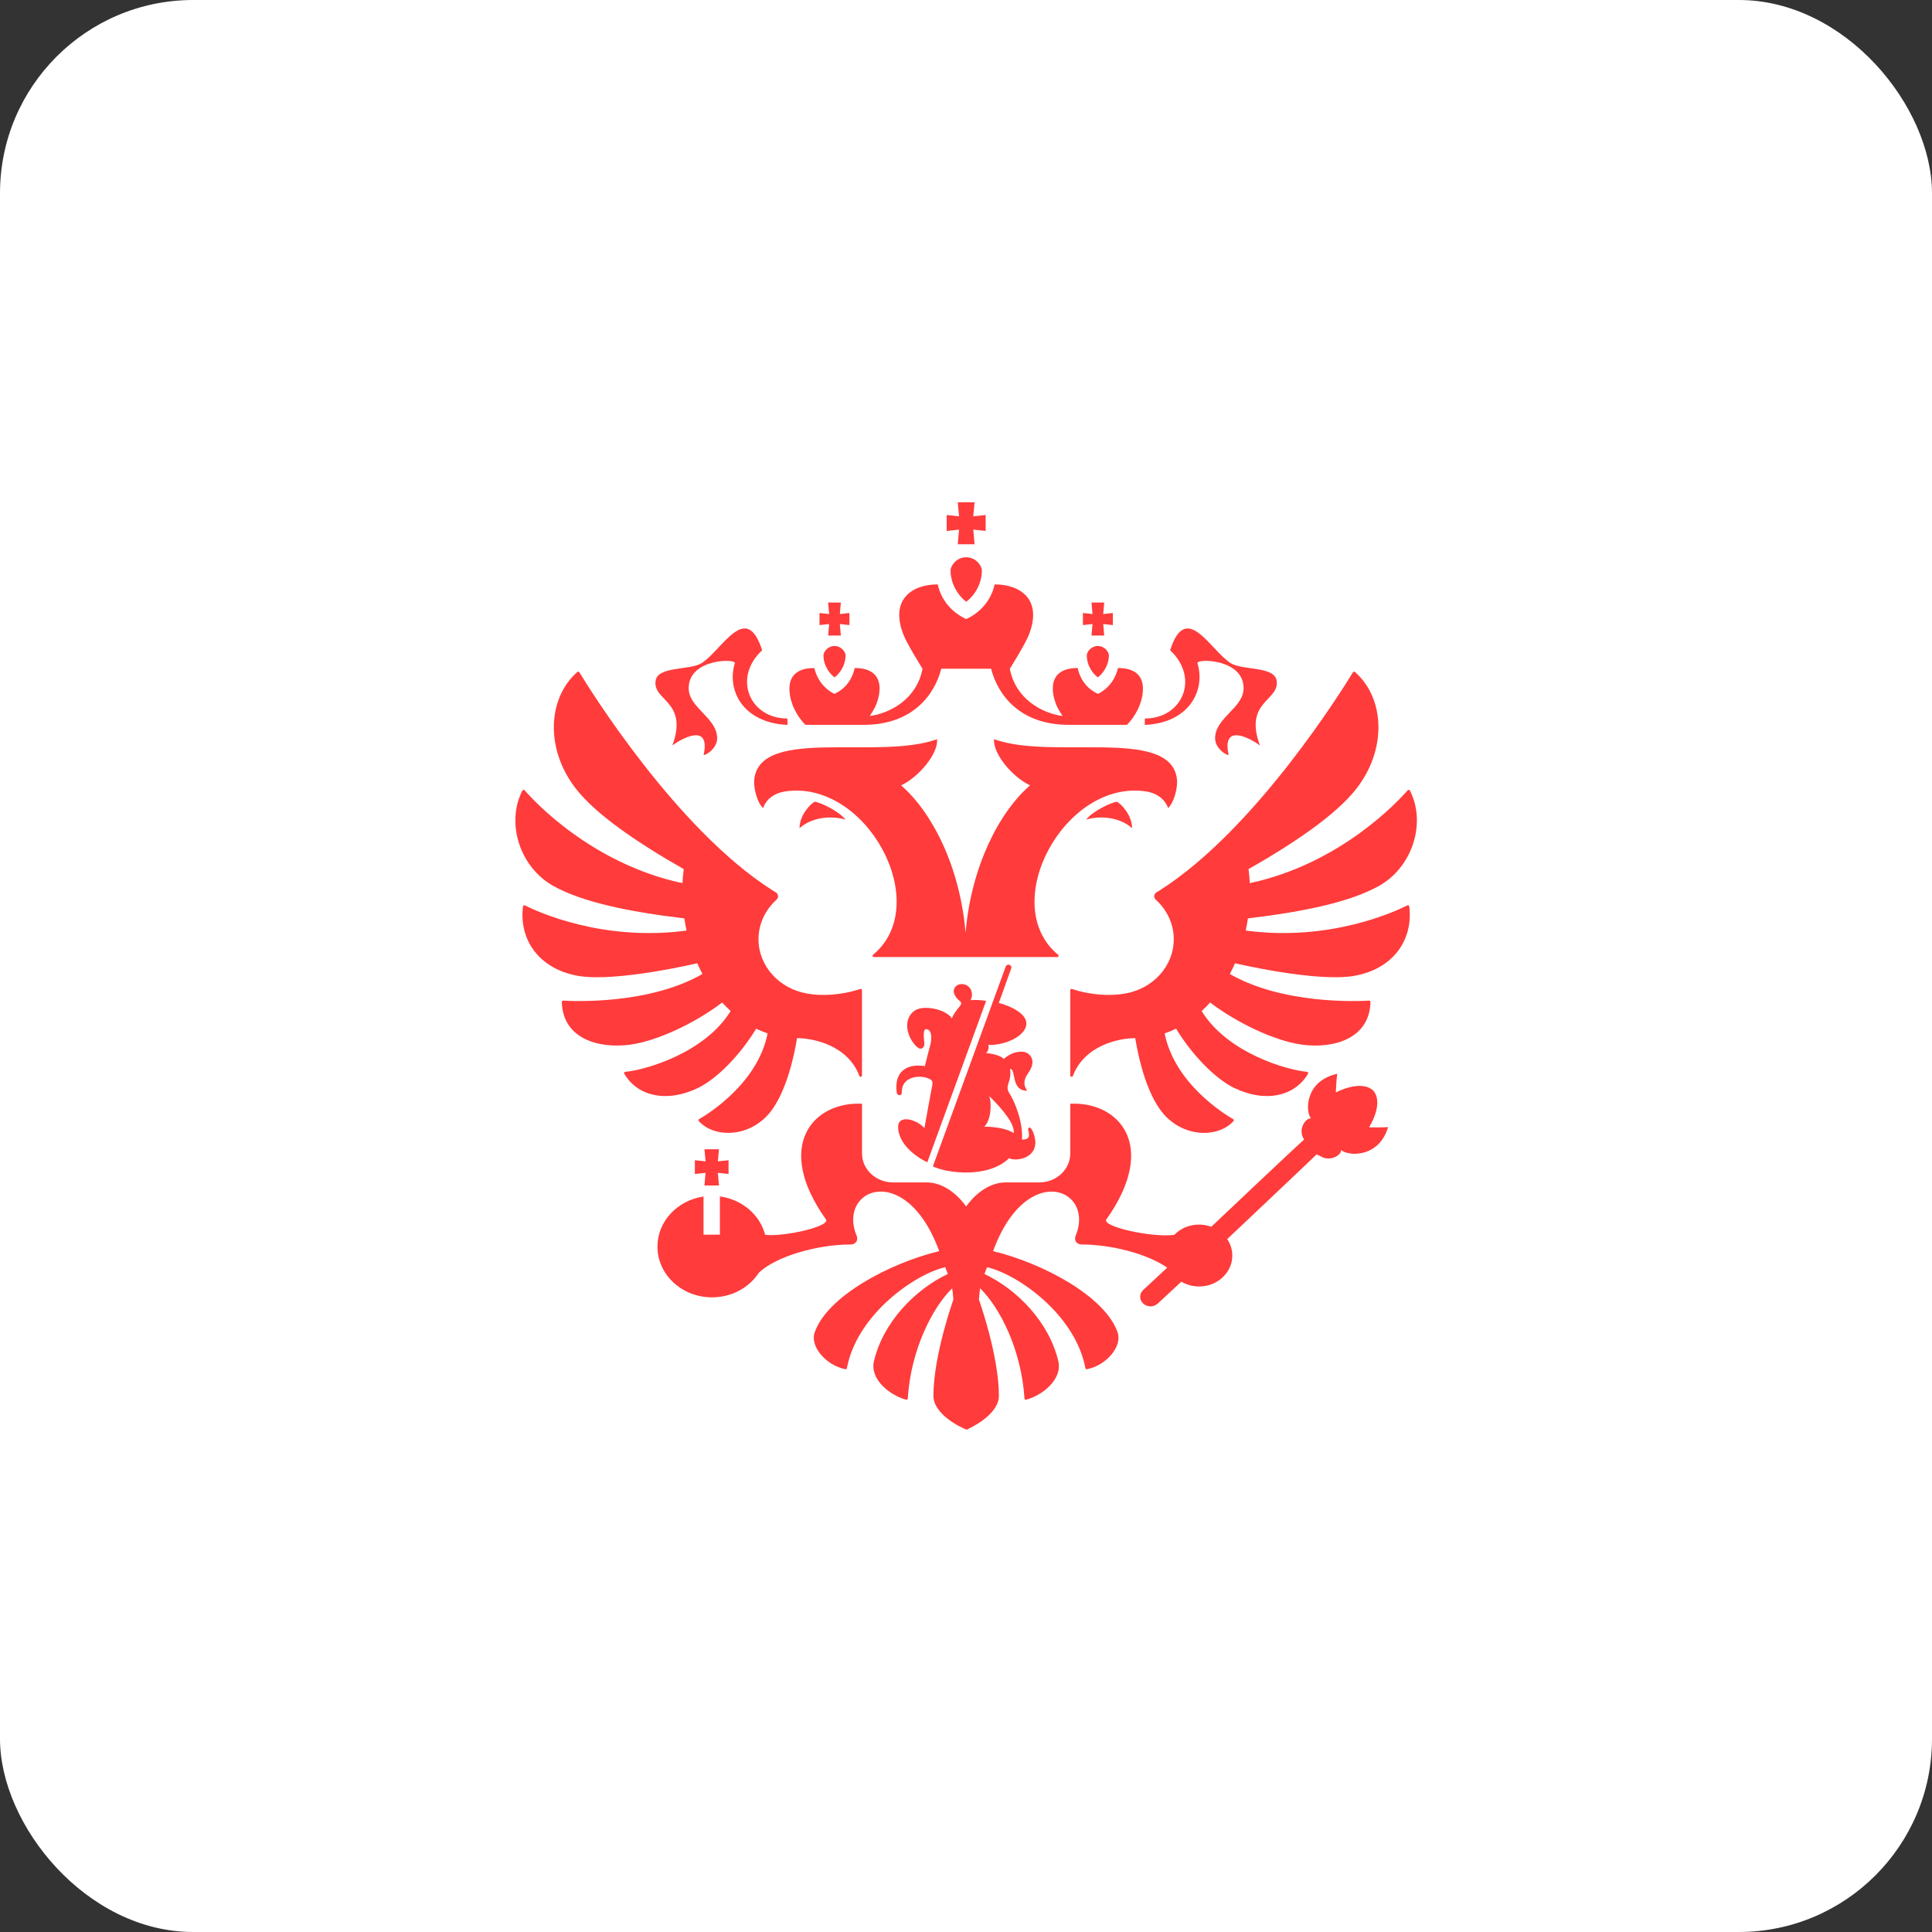
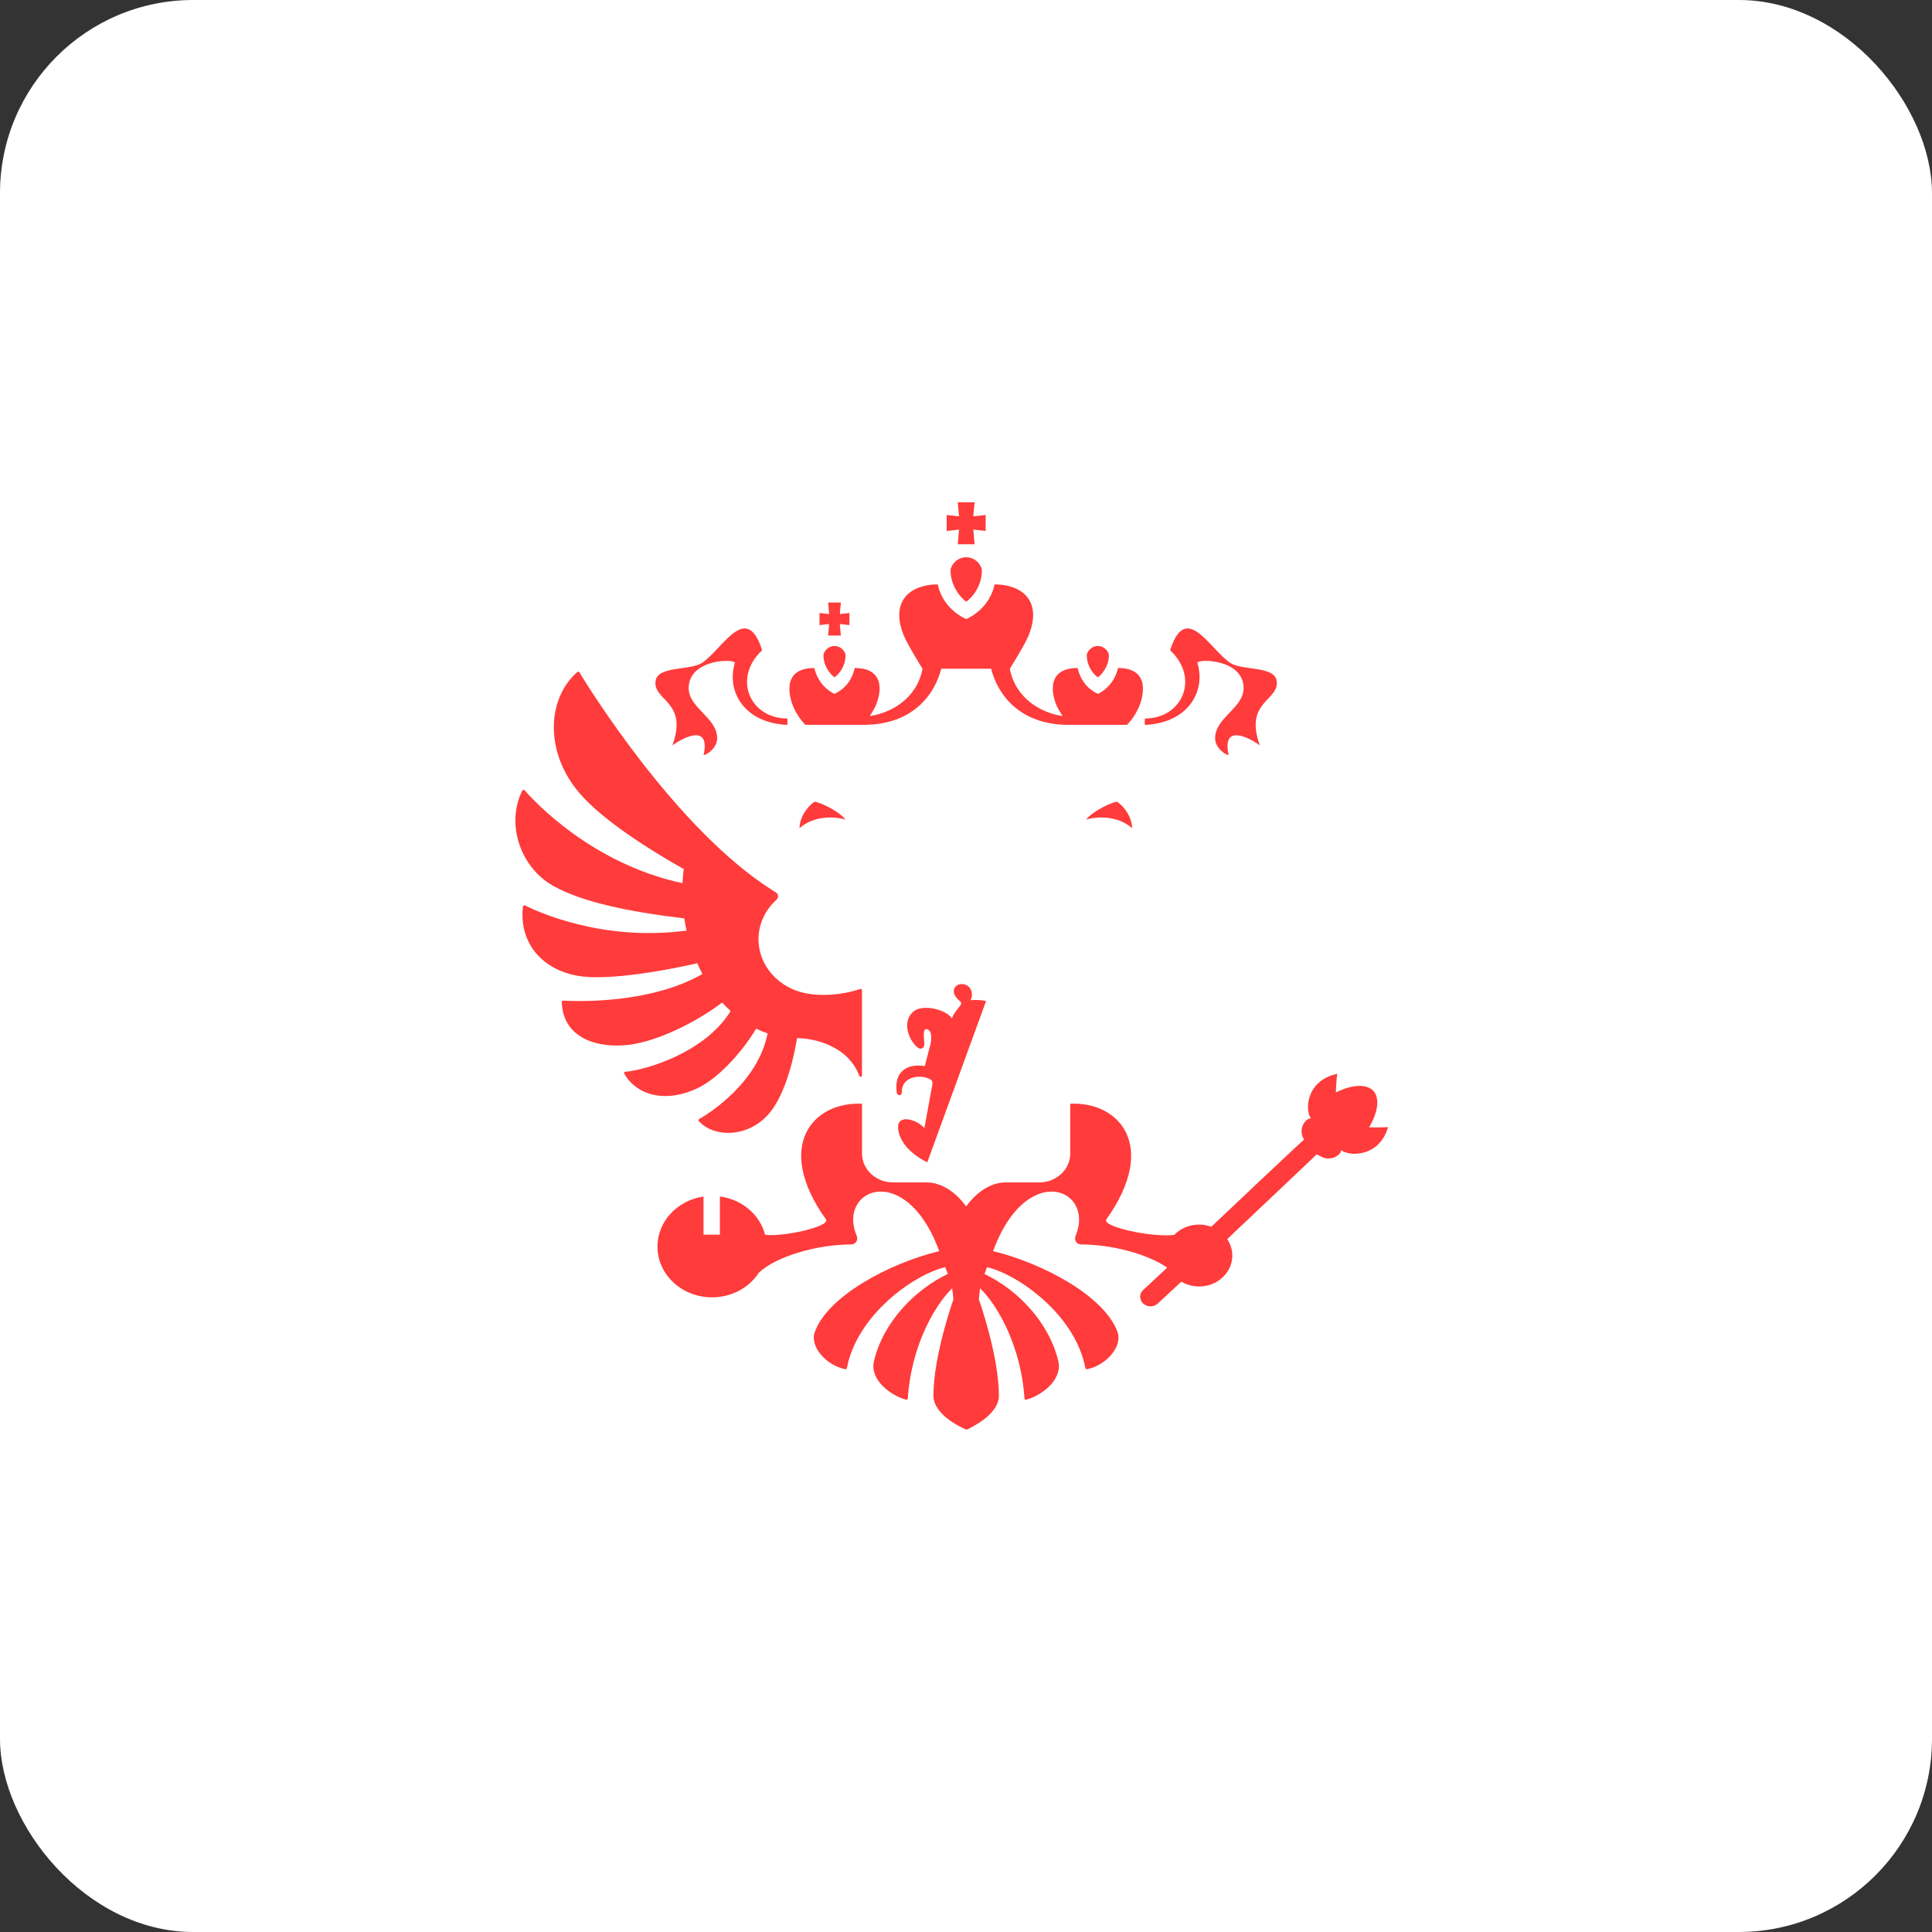
<svg xmlns="http://www.w3.org/2000/svg" width="50" height="50" viewBox="0 0 50 50" fill="none">
  <rect x="0" y="0" width="50" height="50" fill="#333333" stroke="none" />
  <rect width="50" height="50" rx="5" fill="white" />
  <g clip-path="url(#clip0_287_725)">
    <path d="M29.298 21.432C28.933 21.112 28.408 21.119 28.108 21.212C28.304 20.97 28.764 20.771 28.899 20.748C29.002 20.786 29.298 21.09 29.298 21.432Z" fill="#FF3B3B" />
-     <path d="M20.322 20.482C19.906 20.545 19.774 20.826 19.749 20.912C19.608 20.793 19.477 20.379 19.529 20.108C19.768 18.825 22.75 19.675 24.252 19.13C24.281 19.504 23.79 20.103 23.32 20.325C24.123 21.022 24.844 22.426 24.989 24.141C25.134 22.426 25.855 21.022 26.658 20.325C26.189 20.103 25.697 19.504 25.726 19.13C27.228 19.675 30.21 18.825 30.451 20.108C30.501 20.379 30.371 20.793 30.229 20.912C30.204 20.826 30.072 20.545 29.657 20.482C27.555 20.164 25.801 23.402 27.385 24.711C27.409 24.731 27.395 24.768 27.363 24.768L22.616 24.768C22.583 24.768 22.57 24.731 22.593 24.711C24.177 23.402 22.423 20.164 20.322 20.482Z" fill="#FF3B3B" />
    <path d="M23.208 28.275C23.127 27.691 23.522 27.522 23.935 27.591C23.986 27.39 24.028 27.214 24.076 27.041C24.114 26.9 24.128 26.635 23.965 26.635C23.877 26.635 23.913 26.881 23.921 26.987C23.928 27.08 23.895 27.137 23.819 27.139C23.772 27.141 23.713 27.081 23.678 27.041C23.442 26.774 23.387 26.36 23.664 26.16C23.896 25.993 24.476 26.117 24.636 26.356C24.66 26.266 24.775 26.118 24.83 26.053C24.884 25.99 24.898 25.947 24.823 25.892C24.788 25.865 24.683 25.76 24.683 25.651C24.683 25.587 24.732 25.468 24.891 25.468C25.016 25.468 25.154 25.554 25.154 25.747C25.154 25.79 25.144 25.836 25.116 25.885C25.195 25.872 25.409 25.878 25.52 25.905L23.998 30.081C23.562 29.866 23.243 29.525 23.243 29.16C23.243 28.849 23.701 28.952 23.924 29.195C23.996 28.8 24.06 28.435 24.129 28.072C24.148 27.972 24.098 27.936 24.017 27.905C23.747 27.805 23.323 27.887 23.338 28.277C23.341 28.365 23.217 28.365 23.208 28.275Z" fill="#FF3B3B" />
    <path d="M19.017 17.163C19.055 17.042 17.823 17.038 17.823 17.809C17.823 18.326 18.56 18.571 18.56 19.107C18.56 19.357 18.291 19.54 18.209 19.54C18.399 18.679 17.614 19.13 17.402 19.291C17.823 18.133 16.875 18.14 16.969 17.609C17.034 17.238 17.858 17.35 18.156 17.163C18.685 16.829 19.311 15.533 19.724 16.829C18.954 17.544 19.402 18.595 20.378 18.595C20.378 18.595 20.384 18.749 20.375 18.761C19.21 18.704 18.805 17.848 19.017 17.163Z" fill="#FF3B3B" />
    <path d="M21.091 20.748C21.227 20.772 21.686 20.97 21.883 21.212C21.582 21.119 21.057 21.112 20.692 21.432C20.692 21.09 20.988 20.786 21.091 20.748Z" fill="#FF3B3B" />
-     <path d="M25.6 28.365C25.68 28.604 25.63 29.016 25.473 29.158C25.747 29.158 26.071 29.209 26.233 29.325L26.234 29.325C26.272 29.112 25.977 28.732 25.6 28.365ZM26.699 29.227C26.764 29.326 26.796 29.494 26.796 29.566C26.796 29.979 26.303 30.063 26.114 29.975C25.57 30.502 24.5 30.362 24.143 30.185L26.026 25.019C26.064 24.921 26.202 24.968 26.168 25.069L25.849 25.957C26.122 26.023 26.562 26.222 26.562 26.486C26.562 26.838 25.94 27.067 25.58 27.04C25.598 27.12 25.577 27.192 25.521 27.257C25.652 27.257 25.898 27.318 25.979 27.405C26.17 27.227 26.469 27.162 26.611 27.271C26.753 27.38 26.758 27.565 26.609 27.773C26.505 27.918 26.466 28.06 26.582 28.228C26.149 28.228 26.309 27.664 26.139 27.664C26.161 27.773 26.147 27.9 26.098 28.04C26.065 28.134 26.065 28.2 26.121 28.29C26.261 28.513 26.479 29.027 26.449 29.492C26.591 29.491 26.664 29.457 26.614 29.262C26.595 29.19 26.64 29.138 26.699 29.227Z" fill="#FF3B3B" />
    <path d="M13.585 23.432C13.876 23.579 15.582 24.378 17.768 24.083C17.745 23.978 17.726 23.874 17.71 23.768C16.256 23.594 15.073 23.347 14.32 22.928C13.461 22.45 13.085 21.309 13.519 20.46C13.53 20.438 13.561 20.434 13.577 20.452C13.814 20.726 15.308 22.351 17.662 22.856C17.668 22.734 17.679 22.613 17.695 22.492C16.552 21.843 15.436 21.096 14.905 20.413C14.101 19.381 14.175 18.064 14.94 17.392C14.947 17.385 14.958 17.382 14.968 17.383C14.979 17.385 14.988 17.391 14.994 17.399C15.236 17.798 17.499 21.457 19.985 23.037C20.015 23.056 20.046 23.076 20.077 23.094C20.148 23.137 20.156 23.23 20.095 23.285C19.809 23.545 19.63 23.906 19.63 24.307C19.63 25.005 20.168 25.585 20.879 25.711C21.24 25.781 21.762 25.761 22.262 25.595C22.285 25.588 22.308 25.603 22.308 25.625L22.308 27.835C22.308 27.87 22.254 27.879 22.241 27.845C21.937 27.039 21.026 26.867 20.627 26.867C20.484 27.729 20.227 28.444 19.895 28.828C19.352 29.453 18.467 29.443 18.084 29.012C18.077 29.005 18.075 28.995 18.076 28.986C18.078 28.976 18.084 28.968 18.092 28.963C18.318 28.834 19.608 28.042 19.866 26.744C19.764 26.709 19.665 26.669 19.569 26.622C19.153 27.311 18.547 27.925 18.059 28.159C17.239 28.552 16.488 28.361 16.155 27.786C16.143 27.765 16.158 27.74 16.183 27.738C16.69 27.697 18.246 27.251 18.909 26.164C18.833 26.095 18.759 26.022 18.689 25.945C17.996 26.473 17.016 26.939 16.314 27.035C15.492 27.146 14.562 26.884 14.54 25.929C14.539 25.91 14.556 25.895 14.576 25.896C14.868 25.913 16.802 25.997 18.179 25.207C18.131 25.116 18.087 25.023 18.045 24.929C18.045 24.929 15.964 25.421 14.978 25.258C13.998 25.096 13.424 24.366 13.535 23.457C13.538 23.434 13.564 23.421 13.585 23.432Z" fill="#FF3B3B" />
-     <path d="M31.962 24.929C31.921 25.023 31.876 25.116 31.828 25.207C33.205 25.997 35.137 25.914 35.43 25.896C35.451 25.895 35.468 25.911 35.468 25.93C35.445 26.884 34.514 27.146 33.693 27.035C32.992 26.94 32.011 26.473 31.318 25.945C31.248 26.023 31.174 26.095 31.099 26.165C31.761 27.251 33.317 27.697 33.824 27.738C33.849 27.74 33.863 27.765 33.852 27.786C33.519 28.361 32.768 28.552 31.948 28.159C31.46 27.925 30.854 27.311 30.438 26.622C30.342 26.669 30.242 26.709 30.141 26.744C30.399 28.042 31.689 28.834 31.915 28.964C31.923 28.968 31.929 28.976 31.931 28.986C31.932 28.995 31.93 29.005 31.924 29.012C31.54 29.444 30.654 29.453 30.112 28.828C29.779 28.444 29.523 27.729 29.38 26.867C28.981 26.867 28.07 27.039 27.766 27.845C27.752 27.879 27.698 27.87 27.698 27.835L27.698 25.625C27.698 25.603 27.722 25.588 27.744 25.595C28.245 25.761 28.767 25.781 29.128 25.711C29.839 25.585 30.377 25.005 30.377 24.307C30.377 23.906 30.198 23.544 29.912 23.284C29.851 23.23 29.859 23.137 29.93 23.094C29.961 23.075 29.992 23.056 30.022 23.037C32.506 21.458 34.769 17.802 35.013 17.4C35.024 17.381 35.052 17.378 35.068 17.392C35.832 18.064 35.906 19.381 35.102 20.413C34.571 21.096 33.455 21.843 32.312 22.492C32.328 22.613 32.339 22.734 32.345 22.856C34.697 22.351 36.19 20.729 36.43 20.453C36.446 20.435 36.477 20.439 36.489 20.46C36.921 21.309 36.545 22.45 35.687 22.928C34.934 23.347 33.751 23.594 32.296 23.768C32.281 23.873 32.262 23.978 32.239 24.082C34.422 24.378 36.128 23.581 36.421 23.432C36.443 23.421 36.469 23.435 36.472 23.458C36.582 24.366 36.009 25.096 35.029 25.258C34.043 25.421 31.962 24.929 31.962 24.929Z" fill="#FF3B3B" />
    <path d="M32.605 19.291C32.393 19.13 31.608 18.679 31.797 19.54C31.715 19.54 31.447 19.357 31.447 19.107C31.447 18.571 32.184 18.326 32.184 17.809C32.184 17.038 30.952 17.042 30.99 17.163C31.202 17.848 30.796 18.704 29.631 18.761C29.623 18.749 29.629 18.595 29.629 18.595C30.605 18.595 31.052 17.544 30.283 16.829C30.696 15.533 31.322 16.829 31.851 17.163C32.15 17.351 32.974 17.238 33.038 17.609C33.131 18.14 32.184 18.133 32.605 19.291Z" fill="#FF3B3B" />
    <path d="M21.883 16.958C21.883 17.252 21.695 17.466 21.597 17.529C21.505 17.466 21.311 17.252 21.311 16.958C21.311 16.883 21.413 16.719 21.597 16.719C21.782 16.719 21.883 16.883 21.883 16.958Z" fill="#FF3B3B" />
    <path d="M25.509 13.741L25.188 13.706L25.222 14.085L24.787 14.085L24.82 13.706L24.5 13.741L24.5 13.328L24.82 13.363L24.787 13L25.222 13L25.188 13.363L25.509 13.328L25.509 13.741Z" fill="#FF3B3B" />
    <path d="M25.411 14.76C25.411 15.179 25.145 15.481 25.005 15.572C24.875 15.481 24.6 15.179 24.6 14.76C24.6 14.655 24.744 14.422 25.005 14.422C25.267 14.422 25.411 14.655 25.411 14.76Z" fill="#FF3B3B" />
    <path d="M27.659 18.759C26.392 18.759 25.822 17.981 25.65 17.307C25.365 17.307 25.112 17.307 24.36 17.307C24.187 17.981 23.618 18.759 22.35 18.759L20.843 18.759C20.632 18.547 20.43 18.188 20.43 17.822C20.43 17.295 20.936 17.289 21.075 17.289C21.173 17.695 21.442 17.883 21.593 17.957C21.753 17.888 22.024 17.709 22.121 17.288C22.266 17.29 22.764 17.297 22.764 17.822C22.764 17.937 22.738 18.071 22.68 18.224C22.65 18.306 22.577 18.426 22.509 18.531C23.043 18.457 23.726 18.091 23.875 17.307C23.875 17.307 23.48 16.68 23.381 16.425C23.025 15.512 23.604 15.124 24.269 15.124C24.361 15.557 24.666 15.869 25.006 16.021C25.344 15.869 25.648 15.557 25.741 15.124C26.406 15.124 26.985 15.512 26.629 16.425C26.529 16.68 26.134 17.307 26.134 17.307C26.284 18.091 26.966 18.457 27.501 18.531C27.432 18.426 27.36 18.306 27.329 18.224C27.272 18.071 27.246 17.937 27.246 17.822C27.246 17.297 27.744 17.29 27.889 17.288C27.986 17.709 28.257 17.888 28.417 17.957C28.568 17.883 28.836 17.695 28.934 17.289C29.074 17.289 29.579 17.295 29.579 17.822C29.579 18.188 29.378 18.547 29.166 18.759L27.659 18.759Z" fill="#FF3B3B" />
    <path d="M21.209 15.864L21.458 15.892L21.432 15.594L21.761 15.594L21.735 15.892L21.983 15.864L21.983 16.177L21.735 16.15L21.761 16.448L21.432 16.448L21.458 16.15L21.209 16.177L21.209 15.864Z" fill="#FF3B3B" />
-     <path d="M28.248 15.594L28.577 15.594L28.551 15.892L28.8 15.864L28.8 16.177L28.551 16.15L28.577 16.448L28.248 16.448L28.274 16.15L28.026 16.177L28.026 15.864L28.274 15.892L28.248 15.594Z" fill="#FF3B3B" />
    <path d="M28.698 16.958C28.698 17.252 28.504 17.466 28.413 17.529C28.314 17.466 28.126 17.252 28.126 16.958C28.126 16.883 28.228 16.719 28.413 16.719C28.597 16.719 28.698 16.883 28.698 16.958Z" fill="#FF3B3B" />
-     <path d="M18.855 30.383L18.578 30.353L18.607 30.68L18.231 30.68L18.26 30.353L17.983 30.383L17.983 30.026L18.26 30.056L18.231 29.743L18.607 29.743L18.578 30.056L18.855 30.026L18.855 30.383Z" fill="#FF3B3B" />
    <path d="M18.207 30.966L18.207 31.953L18.428 31.953L18.428 31.953L18.631 31.953L18.631 30.964C19.205 31.041 19.668 31.439 19.801 31.956C20.26 32.018 21.497 31.743 21.376 31.56C20.014 29.643 21.056 28.502 22.309 28.565L22.309 29.853C22.309 30.267 22.669 30.601 23.114 30.601L23.979 30.601C24.6 30.601 25.004 31.225 25.004 31.225C25.004 31.225 25.408 30.601 26.028 30.601L26.894 30.601C27.339 30.601 27.698 30.267 27.698 29.853L27.698 28.565C28.951 28.502 29.995 29.643 28.631 31.561C28.512 31.742 29.79 32.032 30.389 31.959C30.547 31.795 30.775 31.692 31.03 31.692C31.139 31.692 31.246 31.711 31.348 31.749C31.348 31.749 33.704 29.518 33.747 29.496L33.728 29.451C33.594 29.2 33.799 28.927 33.929 28.946C33.778 28.765 33.771 27.973 34.608 27.79C34.583 27.949 34.571 28.273 34.571 28.273C34.571 28.273 35.217 27.924 35.541 28.226C35.826 28.563 35.431 29.175 35.431 29.175C35.431 29.175 35.761 29.183 35.924 29.169C35.684 29.979 34.881 29.922 34.707 29.762C34.719 29.891 34.428 30.075 34.182 29.927L34.074 29.875C34.055 29.901 31.76 32.068 31.76 32.068C31.865 32.225 31.916 32.417 31.881 32.621C31.827 32.941 31.56 33.206 31.22 33.275C30.98 33.323 30.754 33.276 30.573 33.17L29.965 33.734C29.911 33.783 29.838 33.814 29.756 33.808C29.608 33.798 29.497 33.678 29.508 33.54C29.513 33.477 29.544 33.424 29.588 33.383C29.598 33.373 30.207 32.807 30.207 32.807C29.705 32.455 28.769 32.207 27.992 32.207C27.855 32.207 27.791 32.091 27.838 31.978C28.19 31.132 27.433 30.519 26.651 31.018C26.309 31.235 25.962 31.664 25.701 32.379C26.985 32.69 28.598 33.547 28.924 34.482C29.05 34.843 28.635 35.336 28.131 35.435C28.122 35.437 28.113 35.435 28.105 35.43C28.097 35.425 28.092 35.417 28.09 35.408C27.827 34.012 26.326 32.972 25.544 32.795C25.505 32.9 25.518 32.866 25.478 32.971C26.329 33.373 27.154 34.222 27.39 35.231C27.498 35.693 26.983 36.11 26.558 36.224C26.536 36.229 26.515 36.214 26.514 36.194C26.433 34.918 25.87 33.834 25.365 33.341C25.351 33.438 25.341 33.535 25.334 33.632C25.334 33.632 25.851 35.072 25.851 36.122C25.851 36.611 25.124 36.952 25.017 37C24.883 36.952 24.157 36.611 24.157 36.122C24.157 35.071 24.674 33.632 24.674 33.632C24.667 33.535 24.656 33.438 24.642 33.341C24.138 33.834 23.574 34.917 23.493 36.193C23.492 36.214 23.471 36.229 23.45 36.224C23.024 36.11 22.509 35.693 22.617 35.231C22.853 34.222 23.678 33.373 24.529 32.971C24.489 32.866 24.503 32.9 24.463 32.795C23.682 32.972 22.181 34.012 21.917 35.408C21.916 35.417 21.91 35.425 21.902 35.43C21.895 35.435 21.886 35.437 21.877 35.435C21.373 35.335 20.957 34.843 21.084 34.482C21.409 33.547 23.022 32.69 24.307 32.379C24.045 31.664 23.698 31.235 23.357 31.018C22.574 30.519 21.817 31.132 22.169 31.978C22.217 32.091 22.153 32.207 22.016 32.207C21.145 32.207 20.074 32.519 19.638 32.939C19.391 33.32 18.941 33.575 18.427 33.575C17.647 33.575 17.015 32.987 17.015 32.263C17.015 31.607 17.532 31.065 18.207 30.966Z" fill="#FF3B3B" />
  </g>
  <defs>
    <clipPath id="clip0_287_725">
      <rect width="24" height="24" fill="white" transform="translate(37 37) rotate(-180)" />
    </clipPath>
  </defs>
</svg>